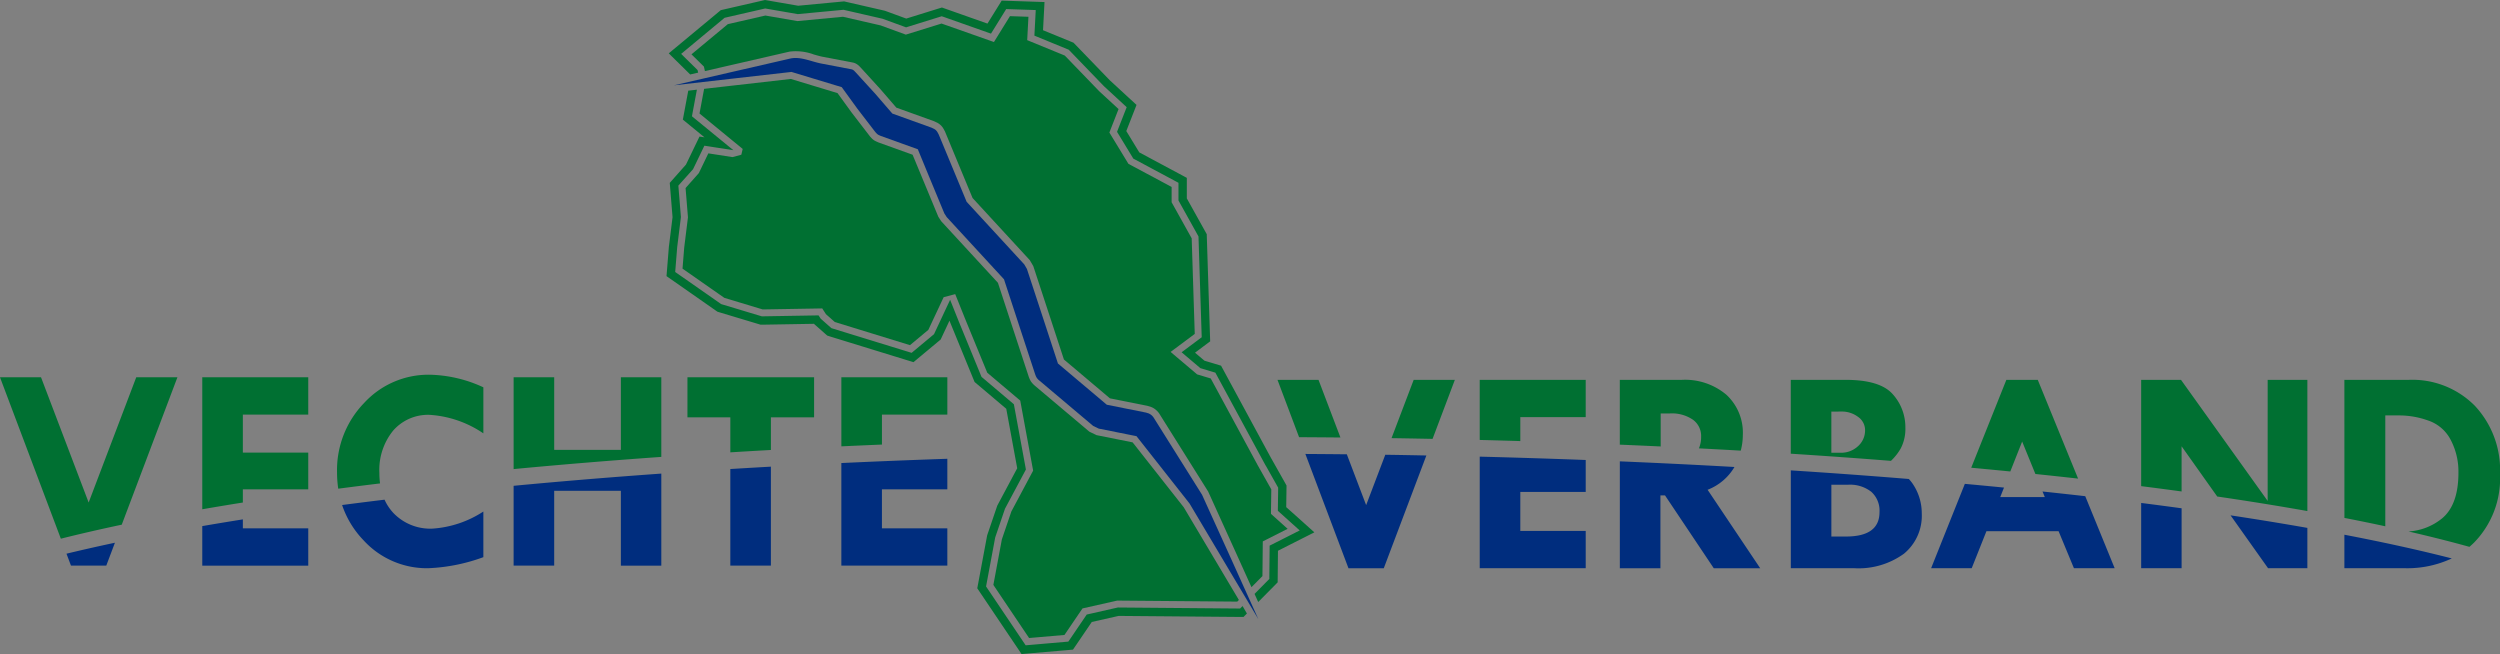
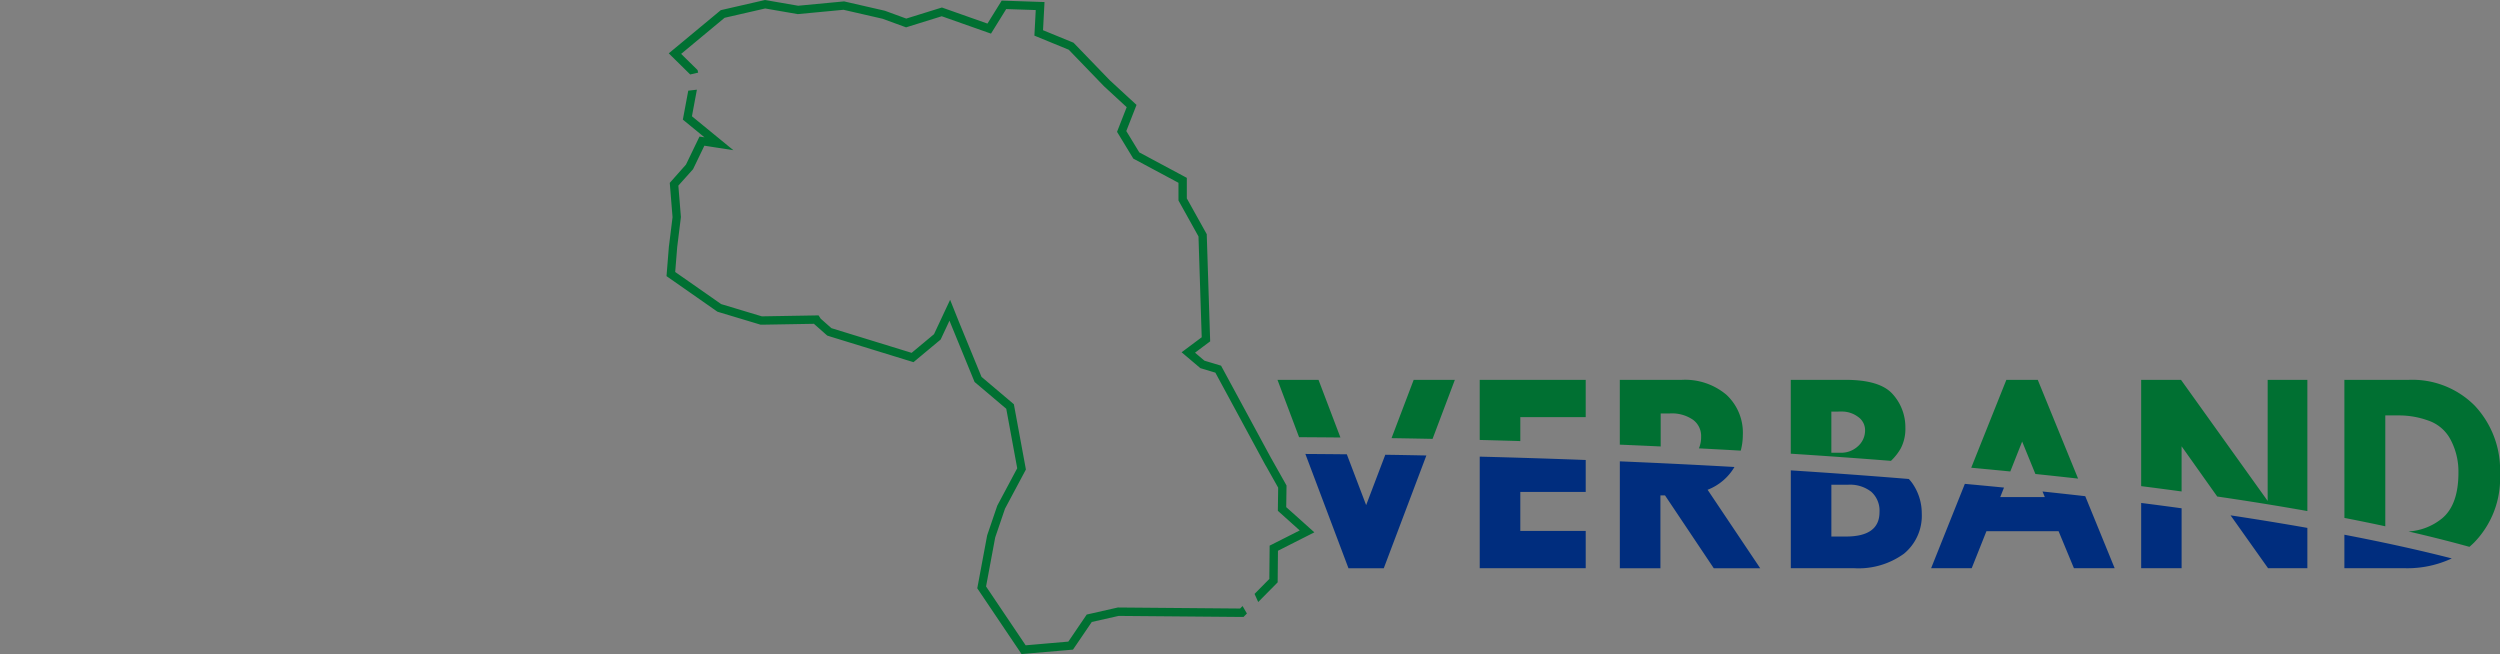
<svg xmlns="http://www.w3.org/2000/svg" id="Gruppe_224" data-name="Gruppe 224" width="342.177" height="89.52" viewBox="0 0 342.177 89.52">
  <rect x="0" y="0" width="342.177" height="89.52" fill="#808080" stroke="none" />
  <defs>
    <clipPath id="clip-path">
      <rect id="Rechteck_204" data-name="Rechteck 204" width="342.177" height="89.52" fill="none" />
    </clipPath>
  </defs>
  <g id="Gruppe_223" data-name="Gruppe 223" clip-path="url(#clip-path)">
-     <path id="Pfad_569" data-name="Pfad 569" d="M115.157,96.041h14.506v5.106h-8.951v4.1q-2.794.117-5.554.245Zm-21.065,0h17.333v5.481h-5.91v4.466q-2.8.156-5.554.325v-4.79H94.091Zm-23.793,0h5.555v9.936h9.126V96.041h5.534v10.895q-10.466.743-20.215,1.668Zm-4.141,1.374v6.3a14.693,14.693,0,0,0-7.323-2.533,6.322,6.322,0,0,0-5.025,2.157,8.511,8.511,0,0,0-1.883,5.809,10.655,10.655,0,0,0,.091,1.418q-2.908.353-5.723.723a15.2,15.2,0,0,1-.163-2.254,13.192,13.192,0,0,1,3.7-9.474,11.963,11.963,0,0,1,9-3.873,18.266,18.266,0,0,1,7.323,1.722M27.685,96.041H42.191v5.106H33.24v5.2h8.951v5.025H33.24v1.809q-2.841.451-5.555.924ZM0,96.041H5.615l6.519,17.139,6.513-17.139h5.635l-7.619,20.173q-4.4.929-8.336,1.918Z" transform="translate(0 -44.4)" fill="#007032" fill-rule="evenodd" />
    <path id="Pfad_570" data-name="Pfad 570" d="M472.226,97h8.8a12.03,12.03,0,0,1,9.066,3.558,12.886,12.886,0,0,1,3.437,9.36,12.571,12.571,0,0,1-3.544,9.347q-.313.31-.644.591-3.9-1.085-8.343-2.105a8.036,8.036,0,0,0,4.639-1.822q2.2-1.869,2.2-6.224a9.311,9.311,0,0,0-1.059-4.489,5.4,5.4,0,0,0-3.075-2.647,11.777,11.777,0,0,0-3.833-.7h-2.044v15.173q-2.71-.585-5.594-1.145Zm-10.5,0h5.434v17.958q-4.879-.868-10.178-1.67c-.713-.108-1.435-.215-2.16-.321l-4.876-6.874v6.183q-2.72-.372-5.534-.728V97h5.454l11.859,16.57Zm-35.766,0h4.3l5.519,13.516q-2.881-.324-5.844-.632l-1.813-4.441L426.5,109.54q-2.644-.263-5.347-.512Zm-23.953,4.342v5.635h1.273a3.365,3.365,0,0,0,2.378-.9,2.88,2.88,0,0,0,.965-2.2,2.2,2.2,0,0,0-.945-1.8,3.685,3.685,0,0,0-2.358-.737ZM396.453,97h7.518q4.714,0,6.439,1.963a6.741,6.741,0,0,1,1.729,4.6,5.751,5.751,0,0,1-.63,2.814,7.37,7.37,0,0,1-1.344,1.71q-6.706-.53-13.711-.98Zm-23.4,0h8.476a8.766,8.766,0,0,1,6.117,2.043,7.075,7.075,0,0,1,2.245,5.515,8.411,8.411,0,0,1-.284,2.13q-2.841-.163-5.724-.312a4.032,4.032,0,0,0,.3-1.616,2.739,2.739,0,0,0-1.133-2.312,5.079,5.079,0,0,0-3.129-.851h-1.273v4.52q-2.78-.13-5.595-.248ZM353.88,97h14.506v5.106h-8.951v3.273q-2.764-.083-5.555-.154Zm-12.071,7.979L344.841,97h5.635l-3.051,8.078q-2.8-.056-5.616-.1M326.2,97h5.615l3,7.89q-2.818-.028-5.658-.042Z" transform="translate(-151.349 -45.009)" fill="#007032" fill-rule="evenodd" />
-     <path id="Pfad_571" data-name="Pfad 571" d="M137.539,117.149v4.178h-8.951v5.34h8.951v5.106H123.033V117.732q7.139-.334,14.506-.583m-24.148,1.076v13.547h-5.554V118.551q2.756-.169,5.554-.325m-15,.95v12.6H92.856V121.528H83.73v10.245H78.175V120.848q9.73-.925,20.215-1.672m-37.88,3.571a6.654,6.654,0,0,0,1.277,1.89,6.985,6.985,0,0,0,5.3,2.071,14.5,14.5,0,0,0,6.948-2.339v6.245a24.735,24.735,0,0,1-7.558,1.514,11.743,11.743,0,0,1-8.837-3.819,12.862,12.862,0,0,1-2.938-4.831q2.855-.374,5.808-.731m-19.393,2.695v1.226h8.951v5.106H35.562v-5.411q2.71-.468,5.555-.92m-17.512,3.2-1.182,3.13H17.592l-.616-1.634q3.153-.762,6.629-1.5" transform="translate(-7.877 -54.355)" fill="#002d7e" fill-rule="evenodd" />
    <path id="Pfad_572" data-name="Pfad 572" d="M490.232,130.211a14.367,14.367,0,0,1-6.379,1.341h-8.322v-4.586c5.393,1.035,10.311,2.118,14.7,3.245m-36.979-6.86v8.2h-5.534v-8.932q2.814.358,5.534.731m17.213,2.683v5.518h-5.38l-5.132-7.235q5.487.83,10.512,1.717m-30.4-4.337,4.025,9.856h-5.575l-2.1-5.065h-9.876l-2.016,5.065h-5.555l4.616-11.546q2.709.248,5.359.509l-.515,1.3h6.1l-.312-.764q2.965.314,5.848.643m-34.749-1.568v7.089h2q4.593,0,4.589-3.344a3.468,3.468,0,0,0-1.119-2.774,4.711,4.711,0,0,0-3.2-.971Zm10.6-.787a5.152,5.152,0,0,1,.66.854,7.159,7.159,0,0,1,1.112,3.839,6.728,6.728,0,0,1-2.439,5.534,10.578,10.578,0,0,1-6.848,1.983h-8.636v-13.39q8.282.533,16.151,1.179M392.05,117.7a7.335,7.335,0,0,1-3.675,3.115l7.2,10.74H389.22l-6.674-9.97h-.629v9.97h-5.555V116.924q7.989.335,15.688.772m-20.358-.958v4.368H362.74v5.34h8.952v5.106H357.186V116.28q7.35.187,14.506.458m-32.7-.784,2.647,6.961,2.62-6.894q2.823.042,5.623.1l-5.83,15.435h-4.831l-5.9-15.644q2.845.018,5.668.047" transform="translate(-154.654 -53.779)" fill="#002d7e" fill-rule="evenodd" />
-     <path id="Pfad_573" data-name="Pfad 573" d="M225.143,32.88s0,0,0,0h0Z" transform="translate(-104.462 -15.255)" fill="#fff" />
-     <path id="Pfad_574" data-name="Pfad 574" d="M172.074,18.549,188.1,14.863c1.412-.257,2.829.465,4.241.723l4.077.779a.851.851,0,0,1,.374.236l.153.16,2.719,2.978,2.306,2.672,2.469.889,2.89,1.04.319.154a1.158,1.158,0,0,1,.511.487l.169.312,1.966,4.739,1.849,4.459,3.84,4.169,4.045,4.393.367.626,2.2,6.7,2.045,6.243,3.328,2.808,3.362,2.838,2.459.492,2.89.578.31.093a1.551,1.551,0,0,1,.752.6l6.622,10.555,3.887,8.567,3.814,8.448L242.649,75.78l-7.256-9.21-2.276-.456-2.89-.578-.767-.37-7.4-6.241a1.488,1.488,0,0,1-.433-.556l-.089-.219-2.2-6.7-2.081-6.351-3.794-4.119-4.046-4.392-.322-.5-1.965-4.739L205.461,27.3l-2.179-.784-2.89-1.04-.212-.093a1.034,1.034,0,0,1-.376-.267l-.158-.169-2.454-3.193L195.049,18.8l-3.248-.984-3.629-1.1-7.928.9Z" transform="translate(-79.839 -6.871)" fill="#002d7e" fill-rule="evenodd" />
-     <path id="Pfad_575" data-name="Pfad 575" d="M250.424,83.96l-.221.225-16.435-.14-4.749,1.071-2.467,3.632-4.842.419L216.821,81.9l1.164-6.239,1.3-3.818,2.98-5.587L220.5,56.67l-4.516-3.818L213,45.59l-1.4-3.492-1.583.419-2.095,4.47-2.514,2.095-10.289-3.166-1.21-1.071-.512-.791-8.147.139L180,42.61l-5.726-4q.117-1.443.233-2.886.256-2.071.512-4.143-.162-2-.326-4l1.816-2.049,1.3-2.7,3.306.512,1.21-.326.186-.792L176.6,17.376q.315-1.687.63-3.374l4.139-.472,7.733-.881,3.446,1.044,2.944.892,1.954,2.694.019.023,2.454,3.193.032.041.024.026.158.169a1.885,1.885,0,0,0,.311.276v0a2.111,2.111,0,0,0,.388.213h0l.2.09.059.026,2.89,1.04,1.784.642,1.515,3.653,1.965,4.739.038.092.036.056.322.5.036.056.068.074,4.046,4.392,3.655,3.968,2.016,6.154,2.2,6.7.023.063.089.219h0a2.016,2.016,0,0,0,.291.5,2.954,2.954,0,0,0,.4.42l0,0,7.4,6.242.092.077.108.053.767.369.116.056.11.022,2.89.578,1.933.387,7,8.889ZM175.5,9.279l4.974-4.131,5.143-1.18L190,4.727l6.239-.59,5.143,1.18,3.457,1.264,4.89-1.517L216.9,7.593l2.192-3.541,2.529.085-.169,3.2,5.143,2.108,4.721,4.89,2.64,2.434q-.629,1.606-1.257,3.212l2.607,4.283,5.912,3.166v2.095l2.747,4.935q.14,4.376.279,8.753l.14,4.33-3.306,2.467,3.632,3.073,1.862.559L253,65.516l1.862,3.305-.047,3.352,2.281,2.049-3.4,1.722-.047,4.749-1.5,1.516-2.02-4.475-3.887-8.567-.024-.053-.039-.062L239.559,58.5l0-.008a2.567,2.567,0,0,0-.55-.6,2.261,2.261,0,0,0-.721-.392l-.007,0-.31-.093-.051-.016-.034-.007-2.89-.578-2.222-.444L229.6,53.68l-3.123-2.635-1.961-5.986-2.2-6.7-.029-.091-.056-.095-.367-.626-.055-.095-.063-.069L217.7,32.988l-3.726-4.046-1.785-4.3L210.224,19.9l-.025-.058-.016-.031-.169-.312h0a2.04,2.04,0,0,0-.391-.512,2.207,2.207,0,0,0-.531-.374l-.011,0-.32-.154-.061-.029-.032-.011-2.89-1.04-2.237-.806-2.141-2.48-.015-.019-2.719-2.978-.019-.019-.154-.16-.011-.011a2,2,0,0,0-.353-.285,1.62,1.62,0,0,0-.456-.2l-.059-.015-4.077-.779h-.011c-.376-.069-.822-.2-1.269-.325a7.068,7.068,0,0,0-3.306-.4l-.044.008-11.566,2.66q-.07-.309-.139-.618l-1.7-1.672" transform="translate(-80.858 -1.841)" fill="#007032" fill-rule="evenodd" />
    <path id="Pfad_576" data-name="Pfad 576" d="M170.521,33.714v.01l0-.01ZM249.633,83.97l-.293.3-.172.173-.238,0-.636-.005-16.221-.138-3.673.829-2.01,2.958-.41.6-.153.226-.27.024L224.84,89,220,89.415l-.882.077-.331.028-.19-.282-.507-.753L213.2,81.222l-.344-.511-.129-.192.042-.226.113-.6,1.164-6.24.023-.126.009-.047.011-.033.03-.088,1.3-3.817.034-.1.013-.038.025-.047.066-.124,2.637-4.943-1.5-8.142-3.95-3.34-.28-.236-.105-.088-.053-.13-.142-.345L209.2,44.578l-.005-.011-.018-.042-.254-.634-1,2.137-.151.323-.057.121-.092.077-.247.205-2.514,2.094-.627.523-.235.2-.3-.092-.792-.243-10.289-3.166-.31-.1-.116-.036-.093-.082-.248-.219-1.211-1.07-.158-.139-.059-.053-.032-.05-7,.12-.227,0-.085,0L183,44.42l-.23-.069-5.262-1.583-.249-.075-.093-.028-.071-.05-.19-.132-5.726-4-.717-.5-.269-.188.026-.324.069-.864.232-2.888h0l.01-.056.006-.034h0l.482-3.9-.311-3.833-.051-.629-.019-.236.163-.185.437-.493,1.619-1.826,1.183-2.45.487-1.009.183-.378.416.064.265.041-2.007-1.644-.694-.568-.26-.213.062-.332.166-.886.512-2.743,1.182-.135-.577,3.087-.1.554.434.355,3.62,2.965,1.613,1.321-2.06-.319-1.216-.189-.693-.107-.3.63-1.216,2.518-.033.069-.054.061L172.088,25.1l-.273.308.032.393.315,3.88,0,.047-.008.067-.49,3.964-.006.031,0,.01h0l-.232,2.888-.043.54.448.313,5.726,4,.119.083.155.047,5.262,1.583.144.043.142,0,7.312-.125.313-.005.172.266.054.083.069.106.1.087,1.21,1.07.155.137.194.06,10.289,3.166.495.152.392-.327,2.514-2.094.154-.128.095-.2,1.557-3.323.556-1.186.486,1.215.726,1.815,0,0,.016.038,2.98,7.262.089.215.175.148,4.1,3.47.154.131.037.2,1.575,8.537.035.194-.093.176-2.731,5.119-.041.078-.021.063-1.3,3.817-.018.055-.015.079L214,79.893l-.07.378.215.319,4.888,7.262.317.471.552-.048,4.841-.419.449-.039.256-.377,2.135-3.142.125-.184.222-.05,3.966-.9.071-.016h.058l16.28.139.4,0,.285-.289.047-.047ZM172.274,5.83,177.248,1.7l.271-.225.1-.084.137-.032.364-.084,5.143-1.18.3-.069L183.676,0l.11.019.294.051,4.131.715,5.945-.562L194.4.2,194.5.191l.087.02.232.053,5.143,1.18.086.02.032.008.034.012.092.034,2.8,1.025,4.222-1.311.479-.148.18-.056.176.062.471.167,5.587,1.973,1.307-2.111.466-.753.175-.282.326.011.869.029,2.529.085,1.553.052.583.02L221.9.857,221.818,2.4l-.091,1.735,3.768,1.544.295.121.111.046.083.086.221.229,4.66,4.826,2.61,2.407.763.7.286.264-.141.362-.377.964-.882,2.253,1.777,2.92,5.4,2.893.807.432.3.162v2.809l2.477,4.451.185.331.069.124,0,.134.011.357.279,8.753.139,4.329.026.789.009.3-.238.178-.637.475-1.2.9,1.293,1.094,1.447.434.6.181.226.068.113.208.3.555,6.374,11.779.034.06,1.863,3.306.2.358.075.134,0,.151-.006.4-.034,2.412L256.6,70.83l1.646,1.478.617.554-.742.376-1.978,1-2.26,1.146-.017,1.69-.017,1.79-.006.612,0,.229-.162.165-.433.439L251.179,82.4l-.5-1.11,1.754-1.778.271-.274,0-.382.017-1.79.02-2.036,0-.346.31-.157,2.571-1.3,1.237-.627-1.029-.924-1.767-1.587-.193-.173,0-.256.038-2.668,0-.251-.126-.224-1.575-2.8-.009.006-.284-.524-6.412-11.848-.188-.347-.376-.113-1.56-.468-.113-.034-.092-.077-1.931-1.634-.546-.463.573-.428,1.777-1.327.4-.3-.016-.493-.139-4.329-.279-8.754-.007-.223-.115-.207-2.551-4.583-.073-.132v-2.42l-.5-.27-5.543-2.967-.139-.074-.079-.131-2-3.292-.147-.241.1-.262.984-2.515.236-.6-.477-.44-2.619-2.415-.025-.025L225.385,6.95l-.138-.143-.184-.076-4.143-1.7-.375-.154.021-.4.113-2.135.051-.965-.971-.033-2.529-.084-.543-.018-.292.471-1.549,2.5-.241.39-.43-.152-6.018-2.125-.295-.1-.3.093-4.4,1.367-.182.057-.179-.065-2.98-1.091-.057-.021-.054-.012-5.143-1.18-.145-.033-.155.014-6.025.57-.08.008-.069-.012-4.2-.727L183.7,1.16l-.187.043-5.143,1.18-.228.053-.169.14L173,6.707l-.805.668.749.738,1.382,1.36.119.117.036.163.042.188-1.107.255-.006-.029-1.262-1.243-1.2-1.18L170.5,7.3l.483-.4Z" transform="translate(-78.967)" fill="#007032" />
  </g>
</svg>